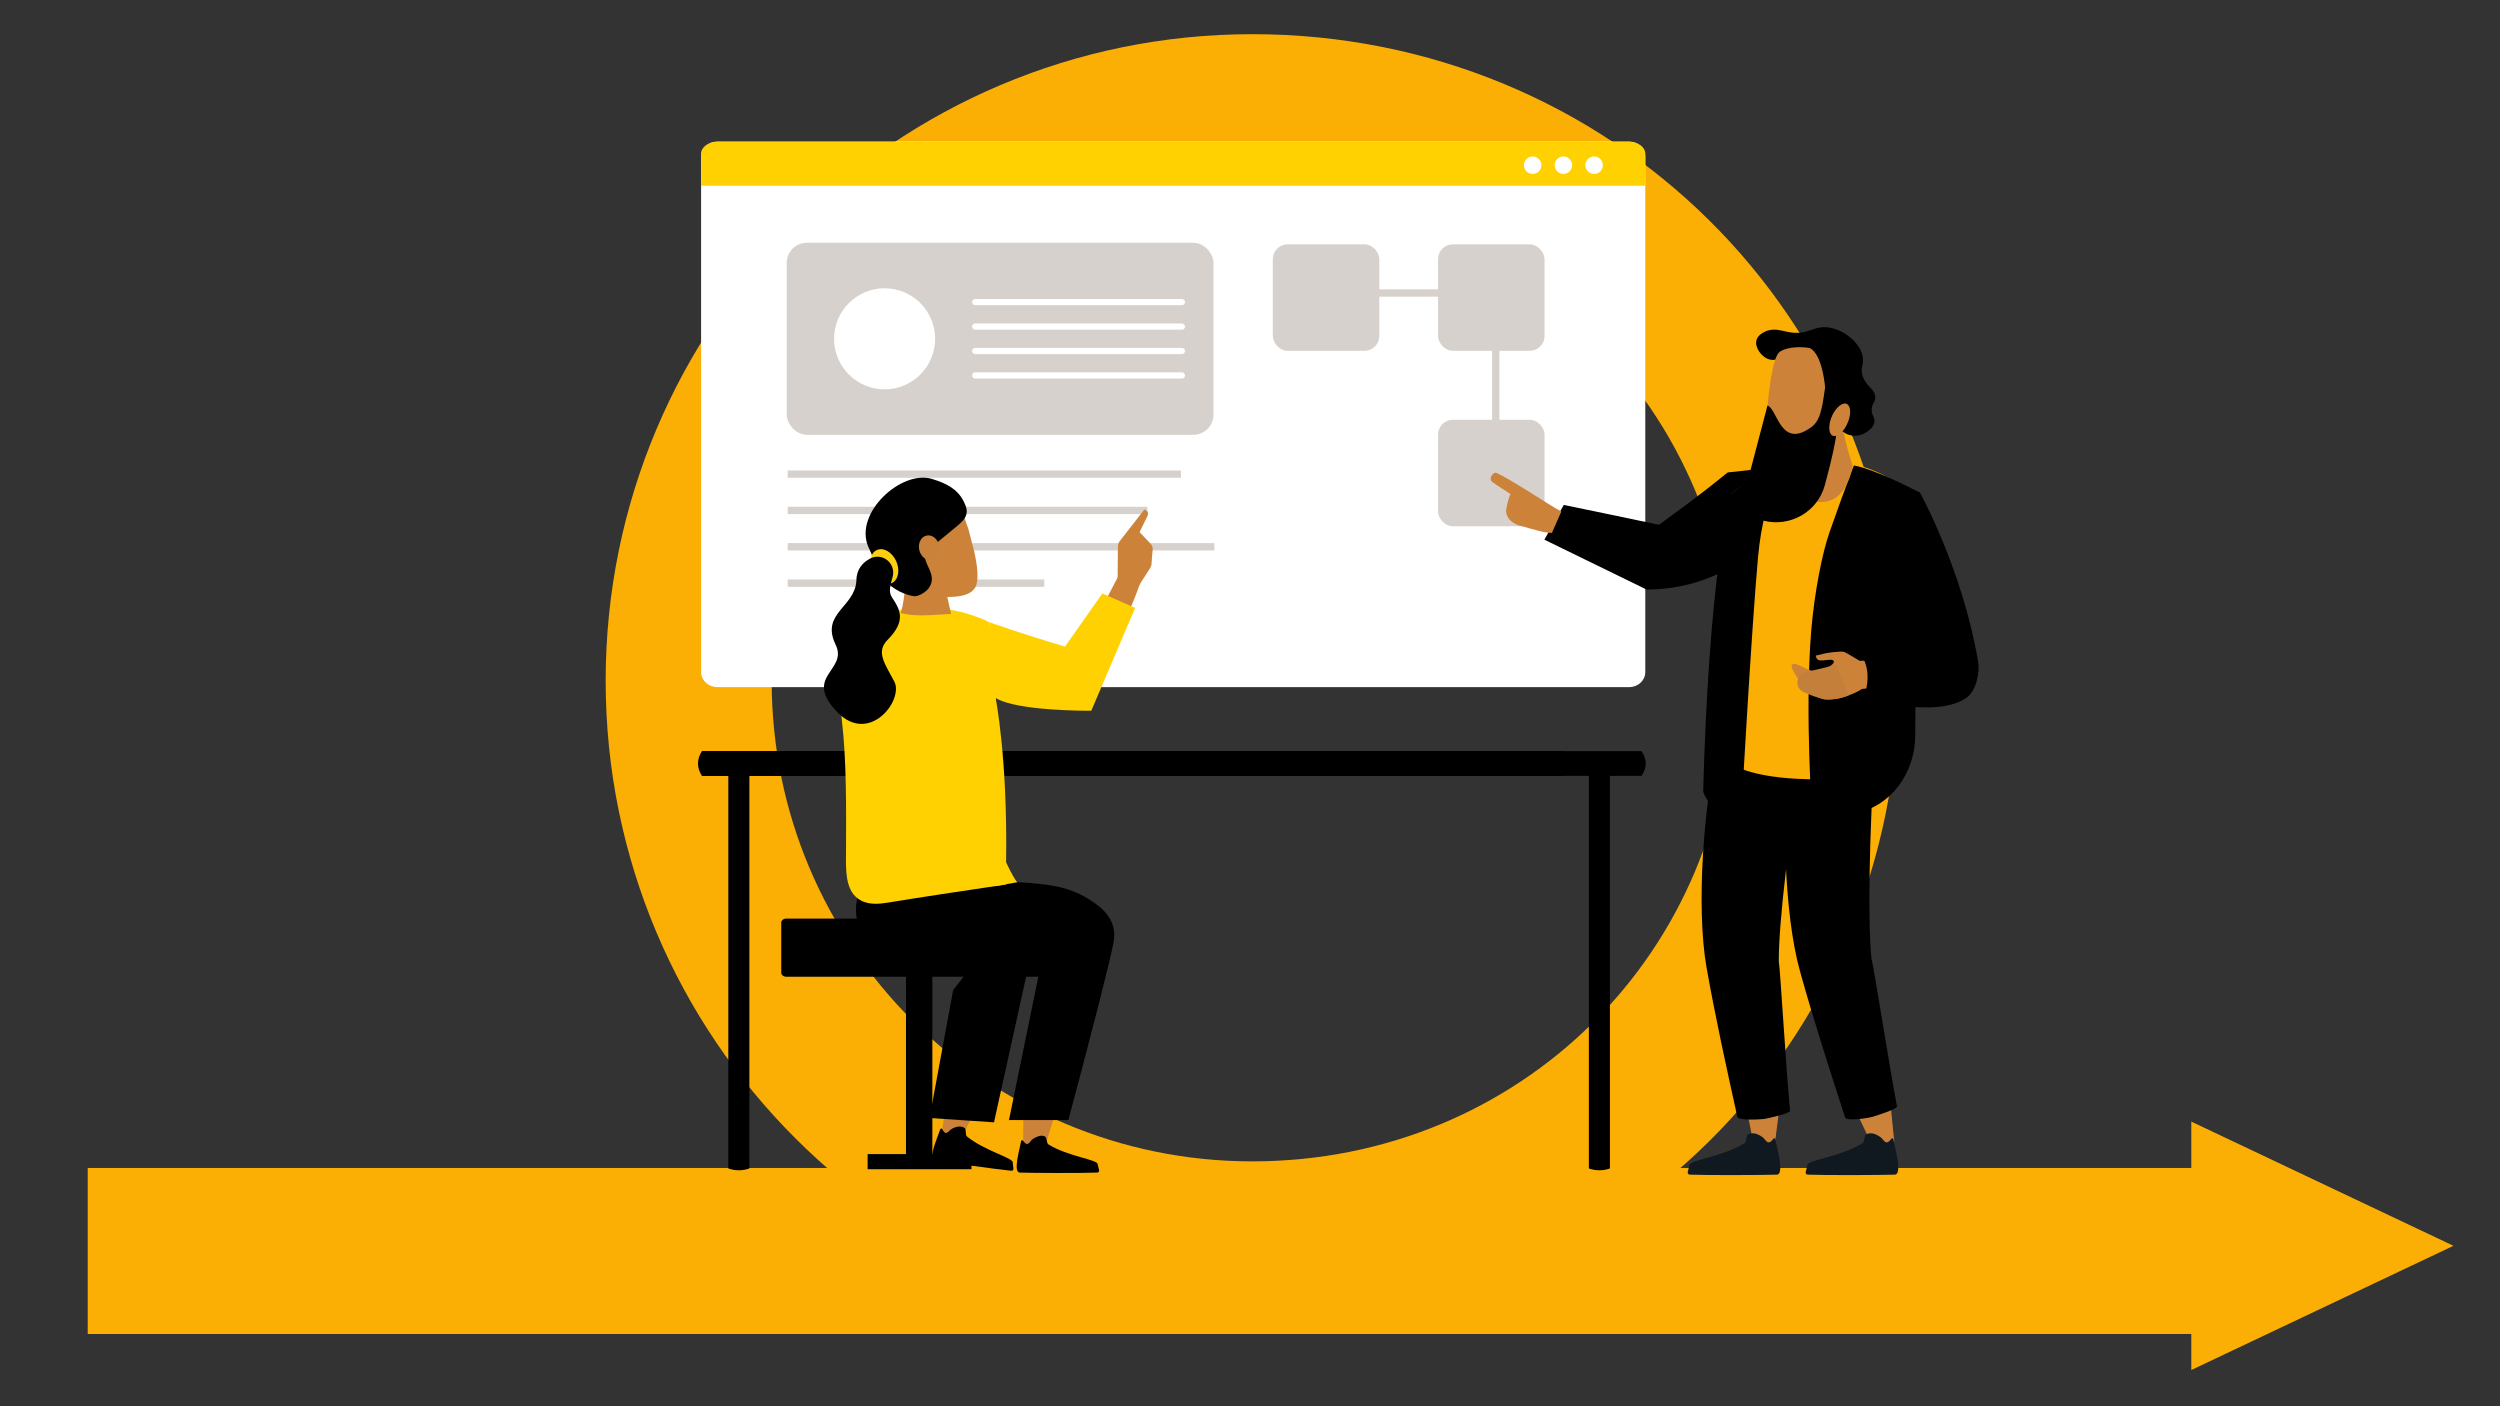
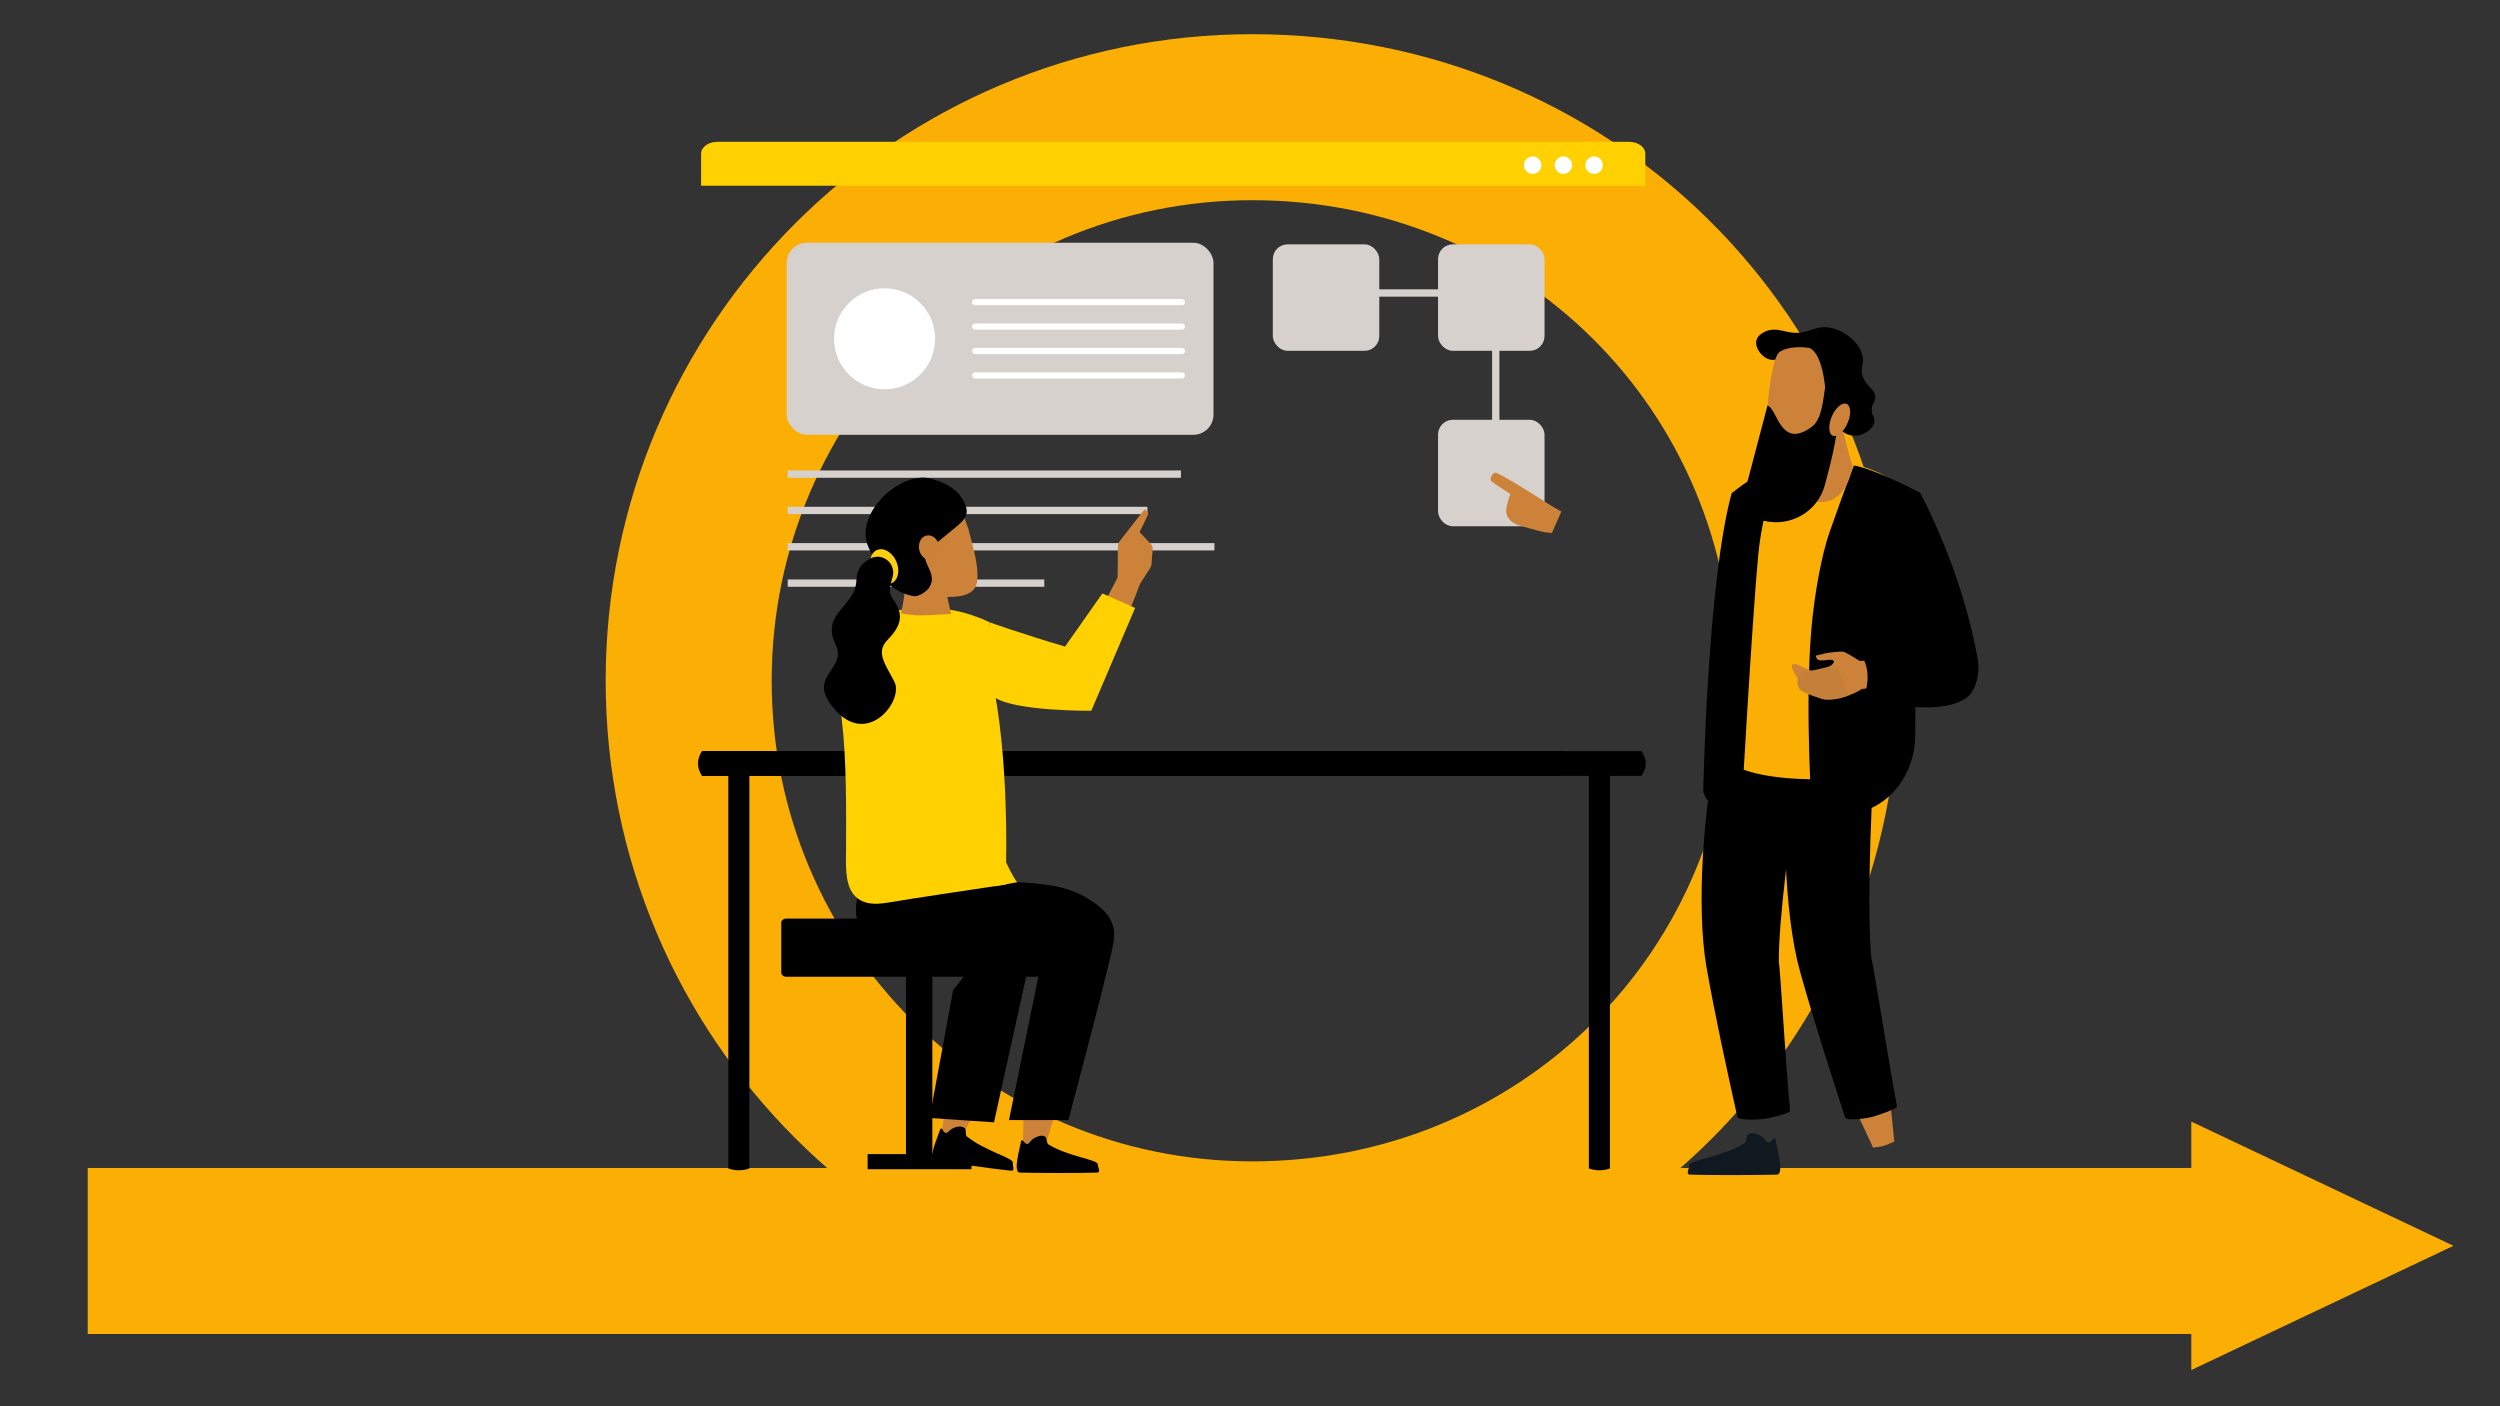
<svg xmlns="http://www.w3.org/2000/svg" id="Layer_1" data-name="Layer 1" viewBox="0 0 1024 576">
  <rect x="0" y="0" width="1024" height="576" fill="#333333" stroke="none" />
  <defs>
    <style>
      .cls-1 {
        fill: #ca8139;
      }

      .cls-1, .cls-2, .cls-3, .cls-4, .cls-5, .cls-6, .cls-7, .cls-8, .cls-9, .cls-10, .cls-11, .cls-12, .cls-13, .cls-14, .cls-15 {
        stroke-width: 0px;
      }

      .cls-2 {
        fill: #048fb9;
      }

      .cls-16 {
        stroke-width: 3px;
      }

      .cls-16, .cls-17 {
        stroke: #d6d1cc;
      }

      .cls-16, .cls-17, .cls-18 {
        stroke-miterlimit: 10;
      }

      .cls-16, .cls-18 {
        fill: none;
      }

      .cls-3 {
        fill: #fccf10;
      }

      .cls-4, .cls-5 {
        fill: #cc8339;
      }

      .cls-5, .cls-10, .cls-11, .cls-14 {
        fill-rule: evenodd;
      }

      .cls-6, .cls-14 {
        fill: #000;
      }

      .cls-7 {
        fill: #ffd100;
      }

      .cls-8 {
        fill: #fbae04;
      }

      .cls-9 {
        fill: #101820;
      }

      .cls-10 {
        fill: #989898;
      }

      .cls-11 {
        fill: #818181;
      }

      .cls-12, .cls-17 {
        fill: #d6d1cc;
      }

      .cls-18 {
        stroke: #fbae04;
        stroke-width: 68px;
      }

      .cls-13 {
        fill: #fff;
      }

      .cls-15 {
        fill: #c47f3b;
      }
    </style>
  </defs>
  <g id="Loop">
    <rect class="cls-8" x="35.93" y="478.4" width="870" height="68" />
    <path class="cls-18" d="M512.93,48c127.5,0,230.85,100.13,230.85,230.85s-103.36,230.85-230.85,230.85-230.85-103.36-230.85-230.85,103.36-230.85,230.85-230.85Z" />
    <polygon class="cls-8" points="1004.93 510.28 897.56 459.41 897.56 561.16 1004.93 510.28" />
  </g>
  <g>
    <g>
-       <path class="cls-13" d="M673.91,64.13v211.19c0,3.39-2.96,6.13-6.62,6.13h-373.49c-3.65,0-6.63-2.75-6.63-6.13V64.13c0-3.37,2.96-6.13,6.63-6.13h373.49c3.65,0,6.62,2.75,6.62,6.13h0Z" />
      <g>
        <path class="cls-7" d="M673.91,62.93v13.16h-386.74v-13.16c0-2.66,2.96-4.84,6.63-4.84h373.49c3.65,0,6.62,2.17,6.62,4.84h0Z" />
        <circle class="cls-13" cx="627.78" cy="67.66" r="3.58" />
        <circle class="cls-13" cx="640.36" cy="67.66" r="3.58" />
        <circle class="cls-13" cx="652.94" cy="67.66" r="3.58" />
      </g>
    </g>
    <g id="Background_Colour" data-name="Background Colour">
      <path class="cls-6" d="M287.58,317.79h384.76c1.06-1.49,1.76-3.2,1.76-5.06s-.7-3.58-1.76-5.06h-384.76v10.13h0Z" />
      <path class="cls-6" d="M640.14,317.79h-352.63c-.97-1.49-1.61-3.2-1.61-5.06s.64-3.58,1.61-5.06h352.63v10.13h0Z" />
      <path class="cls-6" d="M650.8,315.87v162.73c1.27.45,2.72.75,4.31.75s3.04-.3,4.31-.75v-162.73h-8.63,0Z" />
      <path class="cls-6" d="M306.94,315.87v162.73c-1.27.45-2.72.75-4.31.75s-3.04-.3-4.31-.75v-162.73h8.63,0Z" />
    </g>
    <g>
      <line class="cls-16" x1="322.64" y1="194.2" x2="483.71" y2="194.2" />
      <line class="cls-16" x1="322.64" y1="209.08" x2="469.98" y2="209.08" />
      <line class="cls-16" x1="322.64" y1="223.96" x2="497.43" y2="223.96" />
      <line class="cls-16" x1="322.64" y1="238.85" x2="427.74" y2="238.85" />
    </g>
    <path class="cls-6" d="M429.77,400.08h-107.69c-1.11,0-2.08-.75-2.08-1.64v-20.55c0-.89.97-1.64,2.08-1.64h107.69c1.11,0,2.08.75,2.08,1.64v20.55c.08.97-.89,1.64-2.08,1.64Z" />
    <rect class="cls-6" x="371.09" y="390.68" width="10.8" height="85.13" />
    <rect class="cls-6" x="355.38" y="472.72" width="42.54" height="6.19" />
    <g>
      <polyline class="cls-16" points="539.6 120.01 612.66 120.01 612.66 193.45" />
      <rect class="cls-17" x="521.84" y="100.58" width="42.62" height="42.62" rx="5.57" ry="5.57" />
      <rect class="cls-17" x="589.52" y="100.58" width="42.62" height="42.62" rx="5.57" ry="5.57" />
      <rect class="cls-17" x="589.52" y="172.44" width="42.62" height="42.62" rx="5.57" ry="5.57" />
    </g>
    <g>
      <g>
        <path class="cls-5" d="M429.15,287.99c7.58-.88,10.79-2.02,18.44-2.95,5.18-16.07,14.86-31.85,20-48l-9.22-1.6c-5.97,11.31-11.89,22.69-17.86,33.99-6.29.81-12.58,1.61-18.88,2.42,2.54,5.43,5.02,10.78,7.51,16.13Z" />
        <path class="cls-5" d="M457.77,237.46s.08-10.34.13-13.76c.05-.75.27-1.4.65-1.94,2.36-3,10.21-13.11,10.21-13.11,0,0,.33.21.67.41.79.44,1.02,1.32.63,2.18-.99,2.05-2.82,5.76-3.18,6.5-.03.12-.06.24-.01.32.56.58,3,3.19,4.43,4.67.61.65.92,1.49.84,2.36-.13,1.62-.41,4.16-.46,5.74,0,.83-.37,1.57-.85,2.28-1.48,2.26-4.72,7.34-4.72,7.34" />
      </g>
      <g>
        <path class="cls-4" d="M403.9,450.74c-1.96,1.88-4.35,4.44-6.4,8.03-.94,1.62-1.62,3.24-2.22,4.61-1.37.43-3.5.94-6.06.68-1.37-.17-2.48-.43-3.33-.77.26-2.82.77-5.98,1.62-9.48.68-2.73,1.45-5.21,2.31-7.34.6.68,10.33,4.7,14.09,4.27Z" />
        <path class="cls-4" d="M433.79,448.95c-.68,3.07-1.45,6.23-2.39,9.56-1.02,3.67-2.13,7.17-3.24,10.5-1.62.26-3.59.34-5.72.26-1.2-.09-2.31-.17-3.42-.34.09-3.84.17-7.77.17-11.78,0-2.65-.09-5.21-.09-7.68.77.34,11.27.94,14.69-.51Z" />
        <path class="cls-6" d="M392.89,461.42c.85,0,1.62.17,2.31.68.6.51.17,2.82.77,3.33,7.34,5.98,18.87,8.79,18.87,10.67s.94,3.59-.77,3.42c-6.75-.68-26.21-3.42-31.25-4.27-2.9-.51,1.37-9.73,2.31-12.72.09-.34.6-.43.77-.09.34.6.94,1.71,1.79,1.54.68-.17,1.2-.85,1.71-1.28.94-.68,2.22-1.2,3.5-1.28Z" />
        <path class="cls-6" d="M425.85,465.26c.85-.17,1.62-.09,2.31.34.68.43.51,2.73,1.28,3.16,8.03,4.95,19.89,6.15,20.15,8.03.26,1.79,1.37,3.42-.26,3.5-6.75.26-26.38.17-31.59,0-2.99-.09,0-9.82.51-12.89.09-.34.51-.51.77-.17.43.51,1.2,1.62,1.96,1.28.68-.26,1.02-.94,1.54-1.54.77-.68,2.05-1.37,3.33-1.71Z" />
        <path class="cls-2" d="M354.38,359.81c-.77,5.38-1.62,10.76-2.39,16.05" />
        <path class="cls-6" d="M380.76,457.92l26.38,1.79,14.94-67.71,5.29-2.05-14.09,68.82h24.33c9.82-36.8,16.82-64.21,18.44-72.4.17-1.11.68-3.59,0-6.49-1.54-6.4-7.51-9.99-10.84-12.04-7.94-4.7-15.37-5.46-23.14-6.15-5.64-.51-13.58-.68-23.14.6l-40.47-2.39,1.45,18.44,48.07,4.7-17.59,22.54-9.65,52.34Z" />
        <path class="cls-6" d="M353.78,360.33c-.94,1.79-5.38,10.59-1.79,19.89,3.16,8.11,10.42,11.44,14.6,13.49,13.06,6.15,26.72,3.33,39.62.6,7.09-1.54,12.81-3.33,16.39-4.7l31.93.6" />
        <path class="cls-7" d="M367.19,250.1c-1.62-.43-4.61-1.02-8.2-.26-.68.17-6.06,1.28-9.99,5.89-1.62,1.88-3.33,4.78-4.44,14.6-.85,8.2-.68,16.48.26,24.59,1.96,16.73,1.79,36.63,1.71,54.47-.09,7.09-.26,14.77,4.78,18.61,4.01,3.07,9.48,2.13,12.38,1.71,12.89-2.13,28.94-4.53,48.41-7.43-.68-18.36-1.62-37.23-2.9-56.44-1.11-17.33-2.48-34.32-3.93-50.97-1.54-.77-3.24-1.54-5.04-2.13-12.47-4.78-24.42-4.18-33.04-2.65Z" />
        <polygon class="cls-10" points="386.23 223.46 388.19 220.64 393.49 232.59 391.44 235.41 386.23 223.46" />
        <polygon class="cls-11" points="378.72 223.29 385.97 223.12 391.44 235.41 384.09 235.5 378.72 223.29" />
        <path class="cls-5" d="M377.26,252.06c-2.73,0-5.55-.26-8.28-.94.94-3.42,1.54-7.26,1.79-11.7,6.06-3.42,10.5,1.45,17.25,5.12l1.54,6.92c-4.18.17-8.28.6-12.29.6Z" />
        <path class="cls-5" d="M399.04,225.93c1.28,5.64,1.96,11.36.6,14.34-2.73,5.72-14.34,4.1-19.55,3.93-10.59-.43-20.66-8.54-23.05-19.89-2.48-11.36,3.93-22.88,14.34-25.87,10.33-2.99,20.15,3.76,23.99,14.6.34.94.68,2.13,1.28,3.59h0" />
        <path class="cls-14" d="M392.38,215.18h0c1.02-.85,2.05-1.88,2.73-2.9,1.62-2.56.68-4.78-.43-7-2.56-5.04-7.09-7.34-13.06-9.14-12.3-3.67-31.76,13.75-26.04,27.66,2.31,5.55,3.84,7.68,7.17,13.58,2.48,4.27,8.88,6.49,11.7,6.83,1.79.17,4.78-1.71,5.98-3.33,4.18-5.81-3.5-10.5-1.11-14.94" />
        <ellipse class="cls-1" cx="380.6" cy="224.39" rx="4.18" ry="5.12" transform="translate(-39.27 86.86) rotate(-12.39)" />
        <ellipse class="cls-3" cx="362.19" cy="232.08" rx="5.38" ry="7.43" transform="translate(-62.89 166.12) rotate(-23.83)" />
        <path class="cls-14" d="M365.65,236.18c1.37-5.38-4.18-9.99-9.14-7.43-2.99,1.54-5.64,4.18-5.72,8.88-.43,11.1-14.77,13.49-8.54,26.38,5.29,10.76-13.58,12.81.68,27.66,13.15,13.58,27.32-4.95,23.39-12.47-3.93-7.51-7.68-12.12-2.73-17.16,7.6-7.68,5.21-12.29,1.71-17.42-1.54-2.39-.51-5.21.34-8.45Z" />
        <path class="cls-7" d="M405.27,254.88s13.41,4.79,30.97,9.96l15.29-21.76,13.42,5.92-17.96,42.13s-30.45.27-39.19-5.26c0,0,4.95,24.44,4.3,67.29,0,0,2.48,5.6,4.53,8.21l-9.18,1.62" />
      </g>
    </g>
    <g>
-       <path class="cls-6" d="M640.53,206.82l-7.95,14.23c13.95,6.84,27.9,13.58,41.85,20.42,7.95,0,18.66-1.29,29.75-6.65,8.87-4.25,20.33-10.26,23.84-21.81,3.42-11.36-2.59-21.44-2.59-21.44l-17.74,1.94c-4.9,3.97-9.98,7.95-15.25,11.92-4.34,3.23-8.69,6.47-12.94,9.52-13.03-2.77-26.06-5.45-38.99-8.13h0Z" />
      <g id="Legs">
        <path class="cls-4" d="M763.33,456.66c-.74.18-1.57.18-2.4,0,2.13,4.43,4.25,8.96,6.28,13.4,3.88-.37,5.36-.92,8.69-2.49-.55-5.08-1.02-10.35-1.57-15.8-3.23,2.4-7.21,4.07-10.99,4.9h0Z" />
-         <path class="cls-4" d="M717.41,452.78c-.74.09-1.57-.09-2.4-.37,1.02,4.71,1.94,9.52,2.86,14.23,3.88.37,5.17,4.43,8.87,3.51.74-5.08,1.85-14.69,2.59-20.14-3.7,1.66-7.95,2.59-11.92,2.77h0Z" />
        <path class="cls-6" d="M766.56,392.72h0c-1.66-15.8-.83-51.83,1.57-90.82-11.92-1.85-22.27-1.66-34.37-1.29-4.43,30.4-3.05,73.73,3.51,97.2,5.45,19.59,12.29,40.84,18.48,59.87.55,1.76,9.89.18,11.09-.18s10.35-3.23,10.16-4.34c-2.96-15.43-9.61-58.02-10.44-60.43h0Z" />
        <path class="cls-6" d="M728.59,393.83h0c-.09-15.89,4.25-51.74,10.35-90.27-11.73-3.05-21.99-3.88-34.09-4.62-7.39,29.84-10.07,73.08-5.91,97.01,3.51,19.96,8.32,41.85,12.66,61.44.37,1.76,9.79,1.11,11.09.92s10.63-2.22,10.53-3.33c-1.57-15.61-4.07-58.67-4.62-61.17h0Z" />
      </g>
-       <path class="cls-9" d="M766.93,464.24c-.92-.09-1.85,0-2.59.37-.83.46-.55,3.05-1.39,3.6-9.05,5.64-22.27,6.84-22.64,8.96-.28,2.03-1.57,3.88.28,3.97,7.58.28,29.75.18,35.48,0,3.33-.09,0-11.09-.55-14.51-.09-.37-.55-.55-.83-.18-.46.65-1.39,1.76-2.31,1.39-.74-.37-1.11-1.11-1.66-1.66-1.02-.92-2.4-1.66-3.79-1.94h0Z" />
      <path class="cls-9" d="M718.61,464.24c-.92-.09-1.85,0-2.59.37-.83.46-.55,3.05-1.39,3.6-9.05,5.64-22.27,6.84-22.64,8.96-.28,2.03-1.57,3.88.28,3.97,7.58.28,29.75.18,35.48,0,3.33-.09,0-11.09-.55-14.51-.09-.37-.55-.55-.83-.18-.46.65-1.39,1.76-2.31,1.39-.74-.37-1.11-1.11-1.66-1.66-1.02-.92-2.4-1.66-3.79-1.94h0Z" />
      <path class="cls-8" d="M781.07,313.91s-6.74,5.91-39.91,5.27c-25.59-.46-32.34-6.65-32.34-6.65l.55-110.5s11.27-9.24,26.42-13.03c4.53-1.11,9.7-.18,14.97.09,3.97.18,7.67.83,11.18,1.76,13.67,3.79,23.38,12.84,24.76,19.86,1.85,8.78-5.64,103.2-5.64,103.2h0Z" />
      <path class="cls-6" d="M759.35,190.66s-2.96,7.39-9.98,27.35c-2.96,8.5-6.1,24.02-7.48,40.19-2.77,33.82.46,77.43.46,77.43,0,0,12.75-1.66,17.37-2.49,14.97-2.77,24.76-16.72,24.76-31.97,0-7.58.09-15.61.37-21.99.74-17.46,1.11-77.61,1.11-77.61,0,0-17.83-9.42-26.61-10.9h0Z" />
      <path class="cls-6" d="M732.56,188.81s-9.89,10.9-12.47,39.36c-2.59,28.46-6.74,102.37-6.74,102.37,0,0-11.36,5.82-15.71-6.19,0,0,1.66-85.83,11.64-122.33.09,0,13.03-10.81,23.28-13.21h0Z" />
      <path class="cls-4" d="M762.13,282.5c-.74.65-7.67,4.25-14.41,4.07-7.21-.92-14.88-12.84-13.77-14.23,1.57-1.85,6.74,3.23,10.63,2.68,1.94-.28,6.84-2.68,6.56-4.07-.28-1.39-3.14-.28-5.64-.46-1.66-.09-1.76-1.94-1.76-1.94l4.25-1.02s6.19-1.02,7.48-.46c1.29.55,6.19,3.6,6.19,3.6l9.15-.18,1.76,11.92s-9.24-1.02-10.44.09h0Z" />
      <path class="cls-6" d="M786.24,201.47c-9.42,4.99-12.75,25.5-11.73,33.91l10.35,27.53s-2.03,3.7-.37,4.34l-22.54.65s5.73,6.01,1.39,17.92c0,0,29.47,8.87,42.13,0,3.7-2.59,5.64-9.89,4.71-15.15-6.47-37.79-23.93-69.2-23.93-69.2h0Z" />
      <g id="Head">
        <path class="cls-4" d="M755.38,178.18s1.2,5.82,3.42,12.47c0,0-2.49,22.36-21.99,12.47,0,0,2.77-14.23.65-21.44-2.22-7.21,15.8-12.66,17.92-3.51Z" />
        <path class="cls-6" d="M731.91,135.87c8.96,2.03,10.99-3.33,18.48-1.48,5.64,1.39,11.55,6.19,12.57,11.64.65,3.51-1.2,4.53,0,8.13,1.57,4.43,5.27,5.27,5.17,8.69-.09,2.13-1.48,2.4-1.48,4.99s1.39,3.05,1.11,4.99c-.46,3.05-4.07,4.62-4.62,4.9-.65.28-3.05,1.29-5.82.37-.74-.18-2.49-.92-3.79-2.68-2.03-2.77-1.94-6.65-.74-9.24.83-1.85,1.76-2.13,2.31-4.16.18-.65.65-2.77-.37-4.53-1.11-1.85-2.77-1.29-4.9-2.86-3.23-2.4-2.13-5.54-5.27-8.5-2.31-2.22-5.27-2.59-5.82-2.68-6.47-.83-9.24,5.08-13.95,3.79-3.33-.92-6.1-4.99-5.36-7.85.65-2.59,3.88-3.7,4.53-3.97,3.05-.92,5.82,0,7.95.46h0Z" />
        <path class="cls-4" d="M751.87,151.3c2.59,20.6-1.94,36.96-3.51,40.28-3.05,6.65-21.25,4.07-22.91,1.02-4.34-7.85-.74-44.44,3.14-48.14,3.88-3.79,21.9-3.6,23.28,6.84h0Z" />
        <path class="cls-6" d="M747.9,156.28l4.8,16.82c-.37,6.84-2.96,17.19-5.27,25.69-2.96,10.81-14.04,17.19-24.95,14.51-.09,0-.28-.09-.37-.09-5.45-1.39-8.69-6.93-7.3-12.29l9.15-34.83c4.16,1.39,5.27,18.29,18.2,8.69,3.97-3.05,4.43-9.61,5.73-18.48Z" />
        <path class="cls-6" d="M747.9,174.39c.74-13.86-1.02-29.01-6.56-31.78,0,0,13.77-1.66,16.72,10.07,2.96,11.73-5.45,23.19-5.45,23.19l-4.71-1.48Z" />
        <path class="cls-4" d="M750.11,171.07c1.39-3.7,4.16-6.19,6.01-5.73s2.31,3.88.83,7.48c-1.39,3.7-4.16,6.19-6.01,5.73s-2.22-3.79-.83-7.48Z" />
      </g>
      <path class="cls-4" d="M616.88,209.5c-.09-.65.92-5.64,1.85-7.11-3.51-2.4-7.76-4.8-8.04-5.64-.46-1.29.65-2.86,1.76-3.14,1.11-.28,16.63,9.52,17.19,9.89,2.86,1.76,6.38,4.16,9.89,6.01l-3.88,8.78h-.09c-2.4-.09-4.16-.55-5.54-.92-2.03-.55-4.62-1.2-7.67-2.13h-.09c-4.53-1.48-5.27-4.43-5.36-5.73h0Z" />
      <path class="cls-15" d="M752.05,272.24c-1.39.37-3.42.92-6.01,1.57-6.01,1.39-8.13,1.66-9.24,3.51-.74,1.2-.74,2.77-.28,3.88.65,1.76,2.31,2.4,5.17,3.51,2.22.83,4.62,1.76,7.95,1.76s6.1-1.02,7.58-1.66" />
    </g>
    <g>
      <rect class="cls-12" x="322.24" y="99.43" width="174.81" height="78.66" rx="8.25" ry="8.25" />
      <path class="cls-13" d="M484.12,125.02h-84.62c-.7,0-1.32-.54-1.34-1.24s.56-1.31,1.27-1.31h84.62c.7,0,1.32.54,1.34,1.24.02.72-.56,1.31-1.27,1.31Z" />
      <path class="cls-13" d="M484.12,135.04h-84.62c-.7,0-1.32-.54-1.34-1.24s.56-1.31,1.27-1.31h84.62c.7,0,1.32.54,1.34,1.24.02.72-.56,1.31-1.27,1.31Z" />
      <path class="cls-13" d="M484.12,145.05h-84.62c-.7,0-1.32-.54-1.34-1.24s.56-1.31,1.27-1.31h84.62c.7,0,1.32.54,1.34,1.24.02.72-.56,1.31-1.27,1.31Z" />
      <path class="cls-13" d="M484.12,155.06h-84.62c-.7,0-1.32-.54-1.34-1.24s.56-1.31,1.27-1.31h84.62c.7,0,1.32.54,1.34,1.24.02.72-.56,1.31-1.27,1.31Z" />
      <circle class="cls-13" cx="362.33" cy="138.77" r="20.7" />
    </g>
  </g>
</svg>